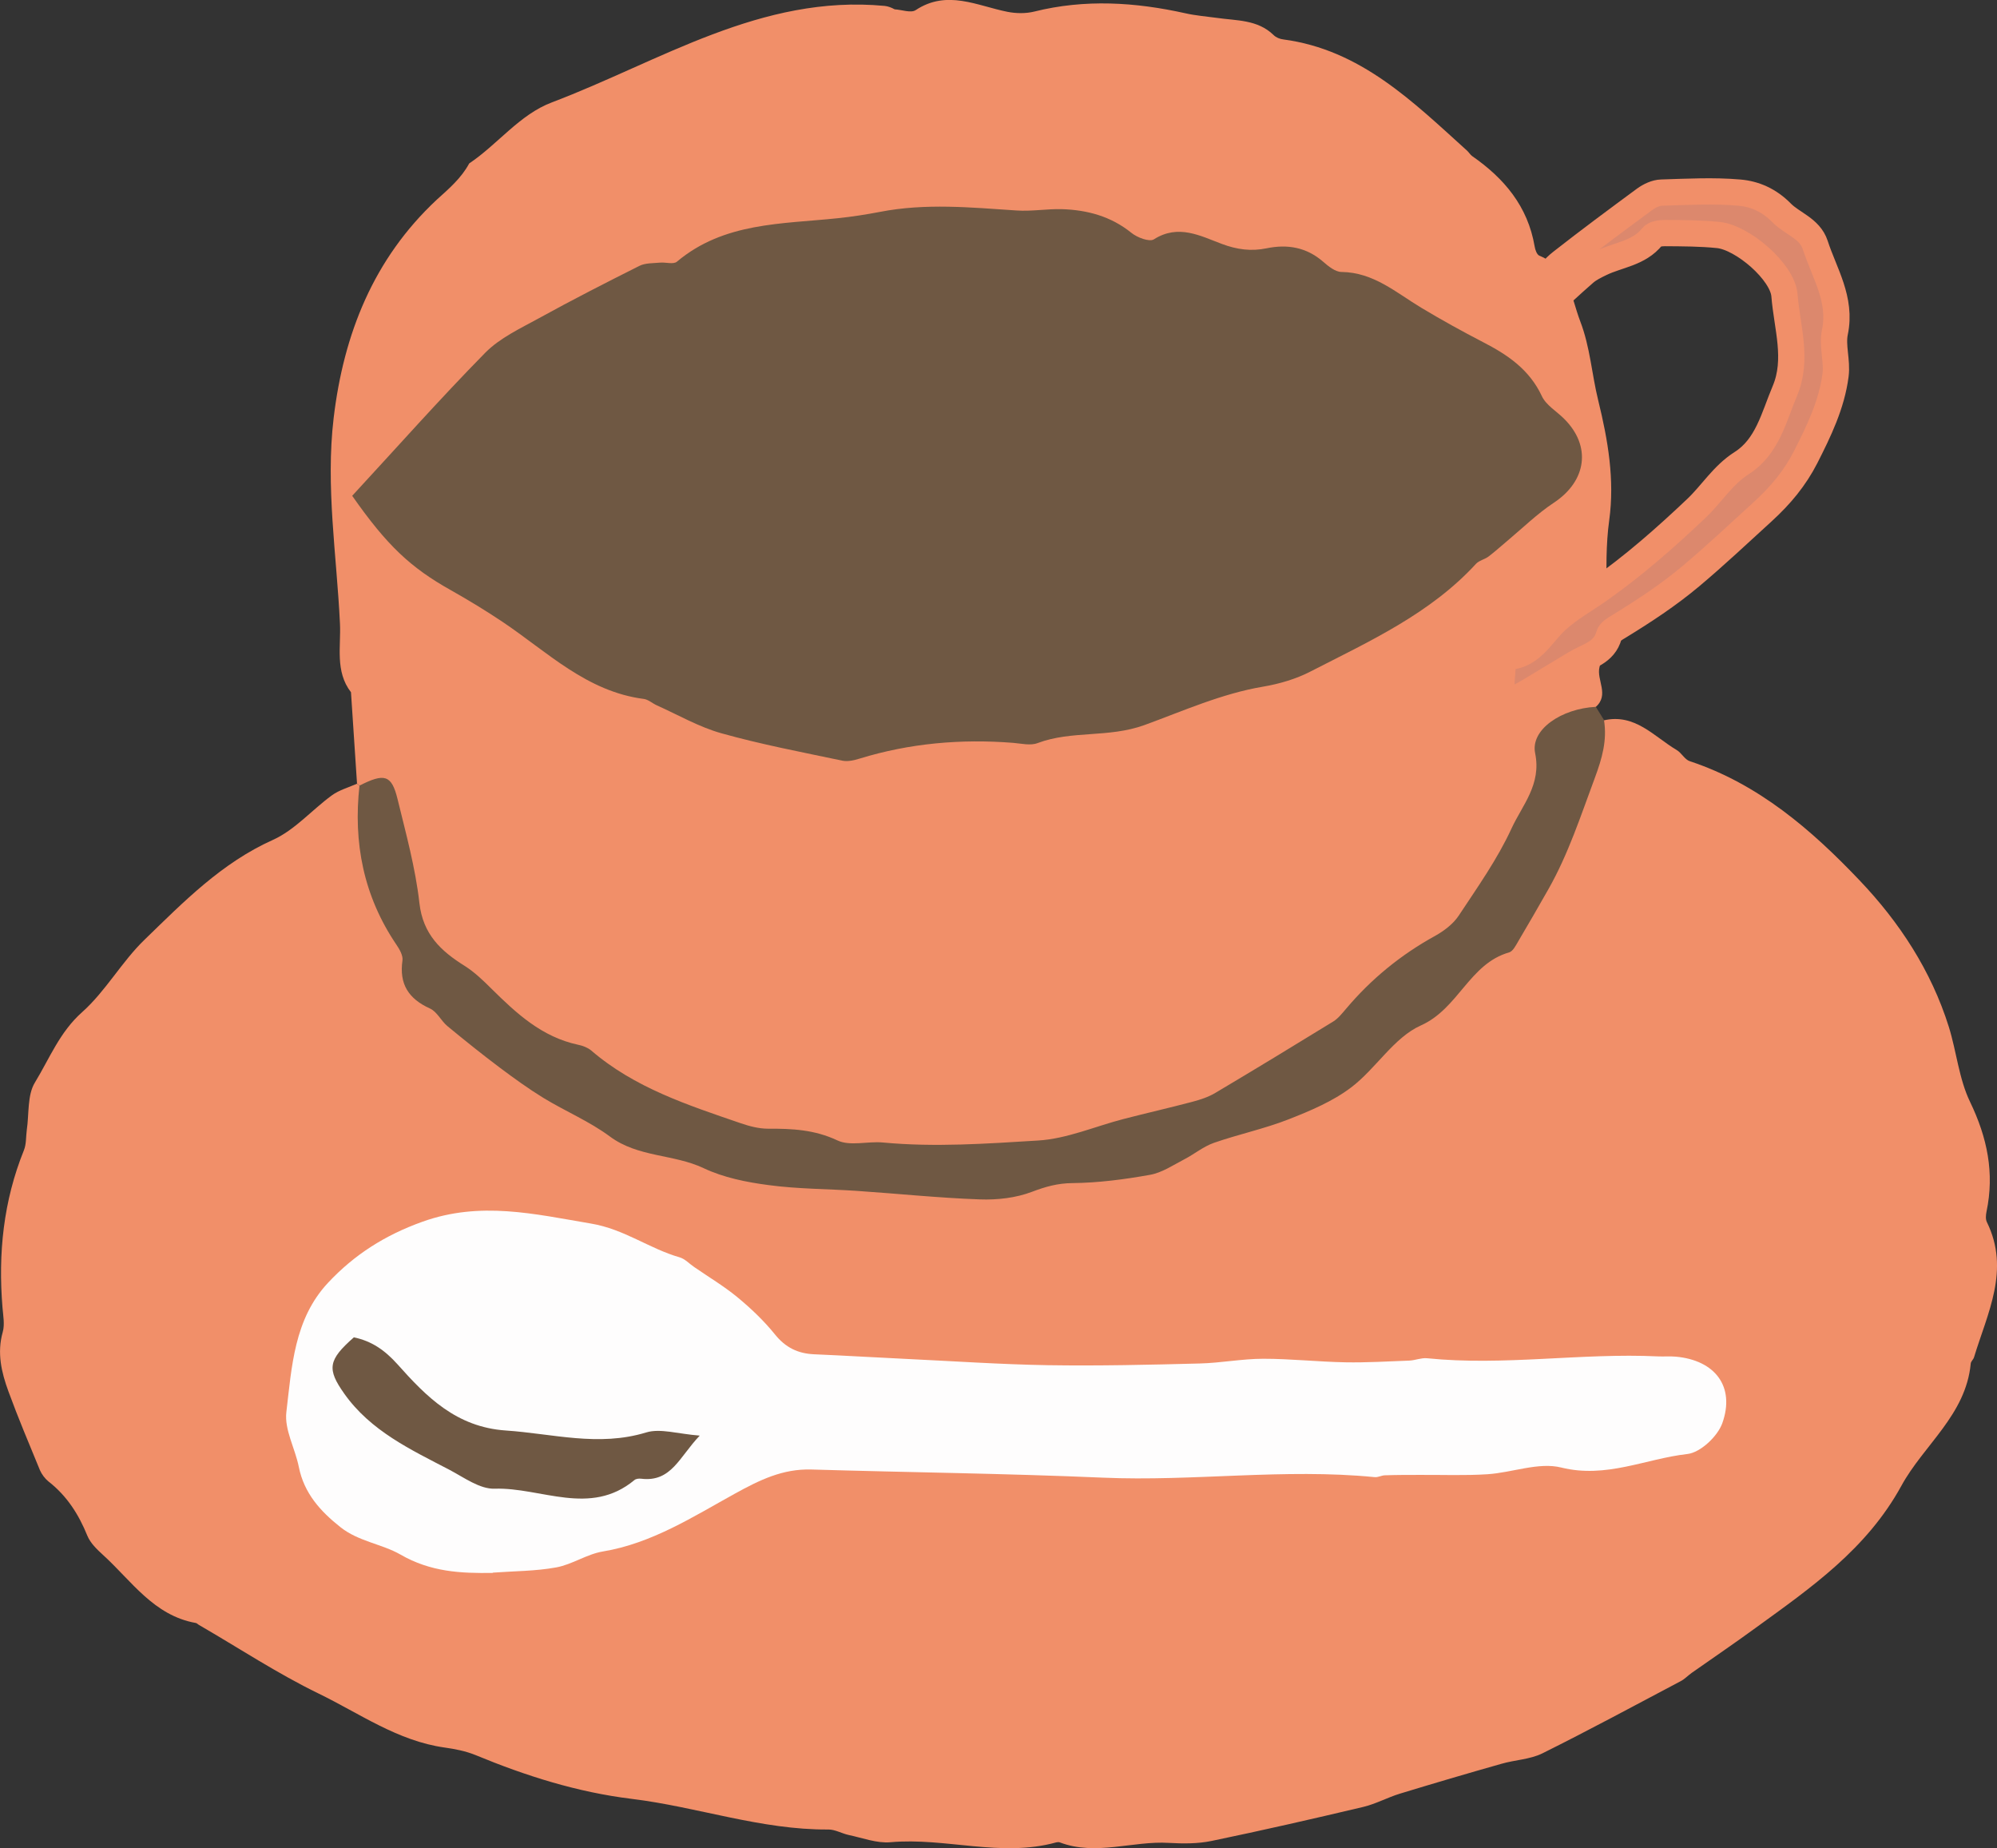
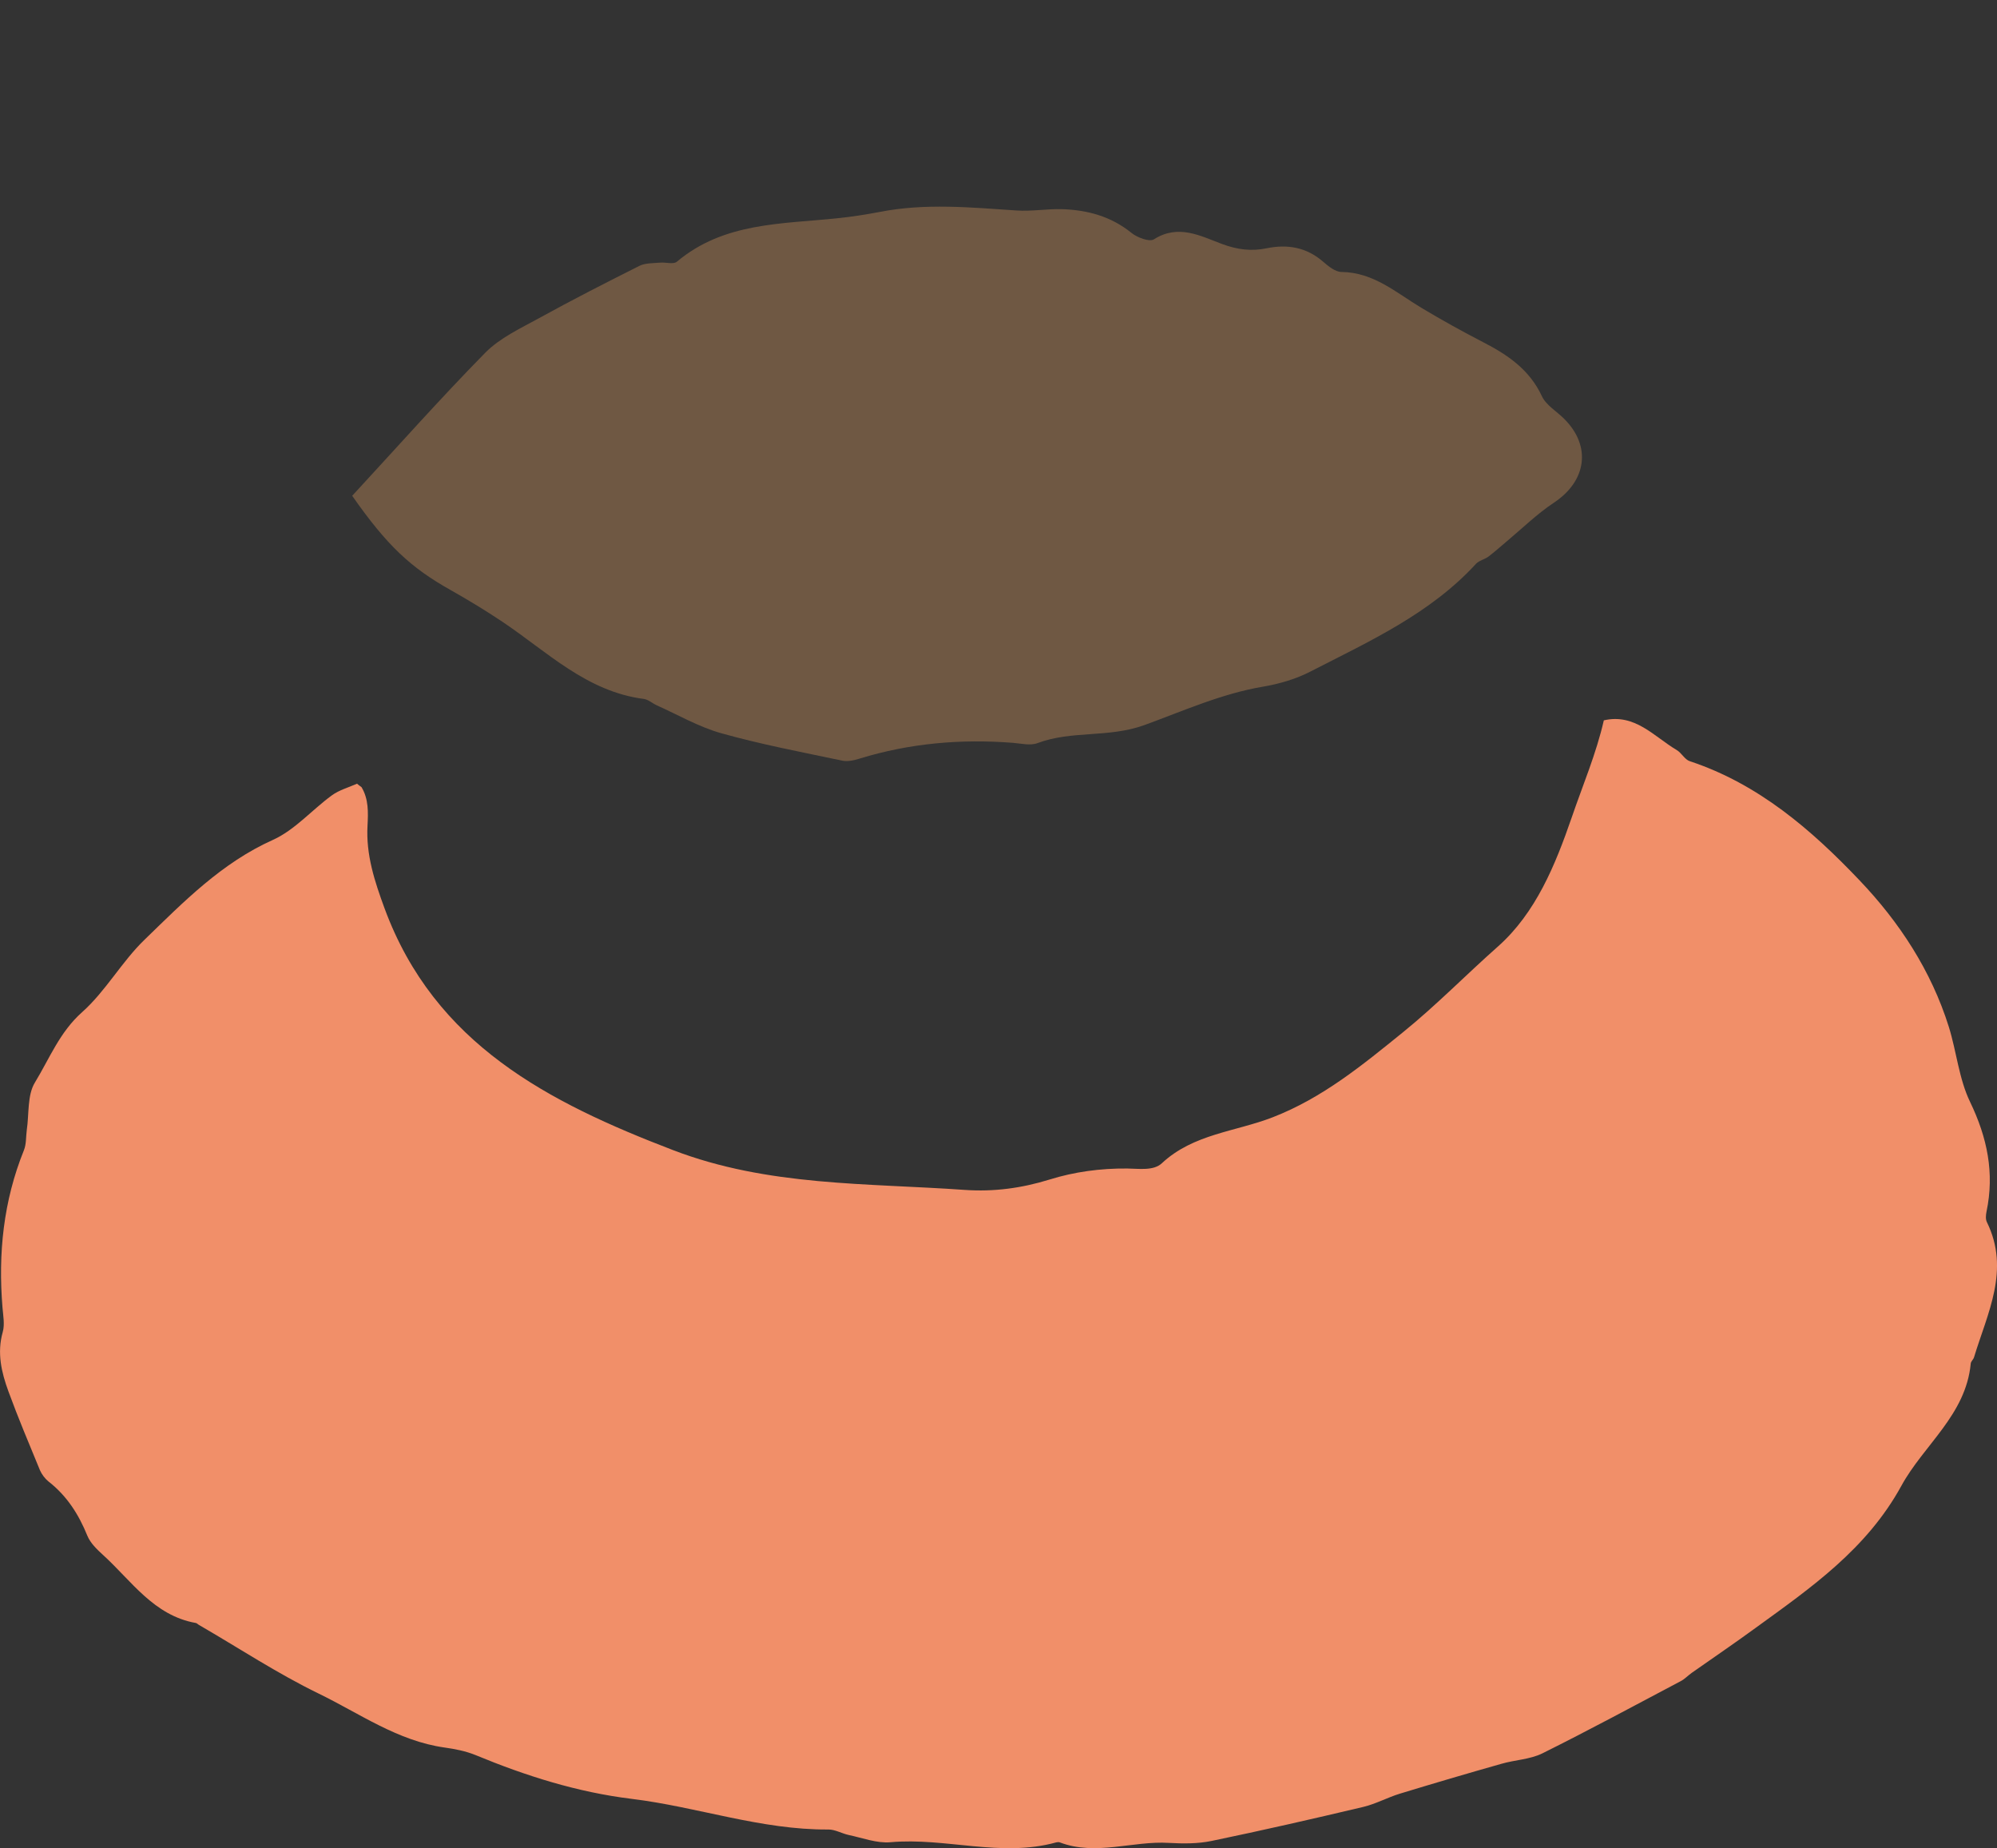
<svg xmlns="http://www.w3.org/2000/svg" id="_レイヤー_2" data-name="レイヤー 2" viewBox="0 0 152.03 140.68">
  <rect x="0" y="0" width="152.03" height="140.68" fill="#333333" stroke="none" />
  <defs>
    <style>
      .cls-1 {
        fill: #dc886d;
        stroke: #f18f69;
        stroke-miterlimit: 10;
        stroke-width: 2px;
      }

      .cls-2 {
        fill: #f18f69;
      }

      .cls-3 {
        fill: #6f5843;
      }

      .cls-4 {
        fill: #fefdfd;
      }
    </style>
  </defs>
  <g id="_編集モード" data-name="編集モード">
    <g>
      <path class="cls-2" d="M122.09,54.83c2.38-.55,3.82,1.23,5.56,2.26.37.22.61.73,1,.85,5.22,1.73,9.25,5.21,12.92,9.07,3.03,3.18,5.45,6.87,6.79,11.14.59,1.89.77,3.96,1.62,5.72,1.31,2.72,1.87,5.41,1.25,8.36-.05.25-.08.57.03.79,1.79,3.64.04,6.93-.98,10.29-.05.17-.24.31-.25.48-.37,3.91-3.58,6.19-5.28,9.3-2.64,4.82-6.87,7.75-11.09,10.81-1.6,1.17-3.24,2.28-4.86,3.42-.3.21-.55.49-.87.65-3.5,1.85-6.98,3.73-10.52,5.49-.94.46-2.08.49-3.11.79-2.58.73-5.16,1.49-7.72,2.27-.95.29-1.83.78-2.79,1.01-3.84.91-7.69,1.79-11.55,2.59-1.05.22-2.17.21-3.25.15-2.77-.17-5.55,1.01-8.31-.04-.08-.03-.19-.02-.27,0-4.21,1.17-8.41-.39-12.63-.01-1.03.09-2.11-.33-3.16-.55-.52-.11-1.03-.42-1.55-.42-5.12.04-9.96-1.72-14.97-2.33-4.16-.51-8.07-1.75-11.91-3.34-.74-.3-1.56-.46-2.35-.57-3.56-.5-6.46-2.59-9.57-4.1-3.15-1.53-6.1-3.48-9.14-5.24-.08-.05-.15-.13-.23-.14-3.2-.57-4.89-3.21-7.06-5.18-.46-.42-.96-.9-1.19-1.46-.66-1.63-1.56-3.04-2.96-4.13-.27-.22-.51-.54-.65-.86-.82-1.99-1.66-3.98-2.4-6-.53-1.45-.88-2.93-.43-4.52.16-.57.03-1.24-.02-1.86-.34-4.11.07-8.11,1.63-11.97.19-.47.15-1.03.22-1.55.18-1.22.03-2.65.62-3.61,1.11-1.82,1.88-3.83,3.59-5.35,1.8-1.6,3.02-3.85,4.77-5.53,2.96-2.87,5.85-5.83,9.75-7.58,1.67-.75,2.97-2.28,4.49-3.39.56-.41,1.27-.6,1.92-.89.11.09.22.18.34.26.55.91.51,1.93.46,2.91-.13,2.24.54,4.26,1.3,6.33,3.82,10.34,12.49,14.76,21.96,18.39,7.22,2.77,14.76,2.5,22.23,3.03,2.18.15,4.3-.13,6.43-.79,1.89-.59,3.89-.86,5.91-.84.91.01,2.01.19,2.64-.4,2.4-2.24,5.61-2.4,8.44-3.5,3.79-1.47,6.83-3.97,9.94-6.49,2.53-2.05,4.79-4.37,7.21-6.51,2.88-2.56,4.36-6.19,5.61-9.81.84-2.46,1.87-4.86,2.45-7.41Z" />
-       <path class="cls-2" d="M27.18,59.65c-.15-2.32-.31-4.64-.46-6.96-1.23-1.59-.75-3.5-.84-5.24-.25-5.21-1.1-10.41-.48-15.63.76-6.39,3.03-12.12,7.85-16.62.92-.83,1.87-1.64,2.47-2.76,2.18-1.46,3.83-3.72,6.3-4.65C50.26,4.67,57.94-.44,67.35.45c.27.03.52.13.76.26.54.03,1.24.3,1.6.06,2.39-1.58,4.67-.33,6.99.13.66.13,1.39.14,2.04-.02,3.85-.96,7.68-.72,11.5.13.79.18,1.6.24,2.39.35,1.51.22,3.11.12,4.33,1.31.18.18.47.3.73.33,5.9.78,9.88,4.75,14,8.47.13.12.23.29.37.4,2.45,1.7,4.25,3.83,4.77,6.88.04.26.17.63.36.71,2.26.93,2.39,3.1,3.11,4.99.76,1.97.88,4.04,1.37,6.02.75,3.05,1.26,6.05.84,9.12-.52,3.72.19,7.49-.74,11.18-.25.98.78,2.12-.3,3.05-2.5,1.06-3.38,2.86-4.22,5.58-1.63,5.3-4.15,10.37-9.37,13.52-3.39,2.04-6.03,5.11-9.38,7.34-8.58,5.72-18.06,7.41-28.11,7.52-4.31.05-8.45-.88-12.65-1.36-4.11-.47-7.66-2.72-11.33-4.48-4.51-2.16-8.49-5.1-12.25-8.38-1.5-1.31-2.61-2.68-2.85-4.74-.25-2.16-.82-4.27-1.3-6.39-.36-1.55-1.15-2.38-2.65-2.64l-.18-.15Z" />
-       <path class="cls-3" d="M27.36,59.8c1.9-.97,2.45-.83,2.9,1,.64,2.63,1.37,5.26,1.67,7.94.27,2.38,1.64,3.65,3.45,4.78.74.47,1.4,1.1,2.02,1.72,1.91,1.89,3.85,3.69,6.61,4.28.35.07.72.21.99.43,3.31,2.85,7.36,4.16,11.38,5.54.67.23,1.39.42,2.09.42,1.82-.01,3.54.07,5.28.89.97.46,2.31.05,3.47.16,3.94.37,7.88.09,11.8-.15,2.2-.13,4.35-1.08,6.52-1.64,1.74-.45,3.5-.85,5.24-1.31.6-.16,1.22-.36,1.75-.68,3-1.78,5.99-3.6,8.97-5.43.37-.23.67-.61.96-.95,1.92-2.28,4.18-4.13,6.8-5.57.68-.38,1.38-.91,1.8-1.55,1.42-2.15,2.94-4.29,4.01-6.62.82-1.78,2.29-3.34,1.8-5.73-.37-1.8,2.01-3.4,4.62-3.53.21.34.41.67.62,1,.25,1.55-.14,2.91-.7,4.42-1.07,2.87-2.01,5.78-3.53,8.46-.76,1.34-1.53,2.67-2.31,3.99-.18.31-.4.74-.68.82-3.03.86-3.85,4.28-6.72,5.56-2.06.92-3.42,3.29-5.31,4.72-1.4,1.06-3.11,1.78-4.77,2.43-1.84.72-3.79,1.13-5.66,1.78-.81.28-1.5.86-2.27,1.26-.85.44-1.7,1.02-2.61,1.18-1.95.35-3.94.61-5.91.63-1.12.01-2.04.27-3.07.66-1.23.47-2.65.63-3.98.58-3.13-.11-6.26-.44-9.39-.65-2.23-.15-4.49-.14-6.7-.44-1.68-.22-3.42-.57-4.94-1.29-2.29-1.08-4.97-.81-7.12-2.4-1.56-1.16-3.41-1.93-5.08-2.95-1.14-.7-2.23-1.49-3.3-2.29-1.36-1.02-2.69-2.09-4-3.17-.48-.4-.79-1.1-1.33-1.34-1.63-.74-2.35-1.86-2.09-3.66.05-.38-.23-.86-.47-1.21-2.49-3.68-3.29-7.75-2.8-12.12Z" />
-       <path class="cls-4" d="M37.53,119.72c-2.46.04-4.75-.07-7.05-1.4-1.39-.8-3.19-.99-4.56-2.08-1.53-1.21-2.77-2.58-3.17-4.58-.28-1.41-1.11-2.84-.95-4.18.41-3.45.59-7.08,3.17-9.84,2-2.14,4.34-3.63,7.19-4.65,4.41-1.58,8.51-.59,12.83.14,2.53.42,4.44,1.91,6.75,2.57.41.12.74.49,1.11.74,1.1.76,2.26,1.45,3.28,2.29,1.03.85,2.02,1.79,2.86,2.83.81,1.01,1.76,1.47,3.01,1.52,2.32.1,4.64.24,6.95.35,3.61.17,7.22.42,10.83.48,3.85.06,7.7-.03,11.55-.13,1.62-.04,3.23-.36,4.85-.36,2.07,0,4.15.23,6.23.27,1.63.03,3.25-.07,4.88-.13.45-.02.9-.22,1.34-.18,5.87.6,11.73-.42,17.59-.14.45.02.91-.02,1.36.02,2.98.27,4.53,2.27,3.54,5.06-.36,1.01-1.67,2.24-2.66,2.35-3.18.36-6.18,1.88-9.6,1.03-1.73-.43-3.74.39-5.63.51-1.7.11-3.42.04-5.13.05-.88,0-1.77,0-2.65.03-.27,0-.54.17-.8.14-6.9-.68-13.79.34-20.69.04-7.4-.32-14.8-.4-22.2-.62-2.17-.06-3.91.79-5.8,1.83-3.19,1.76-6.33,3.79-10.07,4.41-1.21.2-2.33.99-3.54,1.21-1.58.29-3.22.28-4.83.4Z" />
      <path class="cls-3" d="M26.81,37.74c3.41-3.69,6.68-7.38,10.14-10.9,1.11-1.12,2.66-1.84,4.08-2.62,2.52-1.39,5.09-2.7,7.66-3.99.45-.22,1.04-.19,1.56-.24.43-.04,1.02.15,1.28-.07,3.58-3.01,7.98-2.86,12.24-3.31,1.08-.11,2.15-.28,3.21-.48,3.47-.68,6.94-.34,10.41-.11,1.14.08,2.3-.13,3.45-.1,1.93.06,3.73.54,5.29,1.8.44.36,1.37.71,1.71.5,1.87-1.19,3.55-.26,5.19.35,1.15.43,2.23.57,3.39.33,1.6-.33,3.04-.08,4.31,1.02.4.35.93.78,1.4.78,2.45.03,4.16,1.58,6.08,2.73,1.53.92,3.09,1.78,4.67,2.6,1.89.97,3.55,2.09,4.5,4.12.32.69,1.12,1.15,1.69,1.72,2.1,2.08,1.72,4.74-.77,6.39-1.27.84-2.37,1.92-3.54,2.9-.48.4-.94.82-1.44,1.2-.29.22-.7.29-.94.54-3.5,3.82-8.13,5.91-12.61,8.21-1.1.57-2.36.94-3.59,1.15-3.17.53-6.12,1.86-9.06,2.93-2.74.99-5.52.39-8.13,1.37-.55.21-1.25.03-1.88-.02-3.96-.31-7.86.03-11.67,1.2-.41.13-.89.24-1.3.16-3.09-.65-6.2-1.24-9.23-2.09-1.71-.48-3.29-1.4-4.92-2.13-.33-.15-.63-.43-.97-.48-4.36-.56-7.36-3.59-10.78-5.88-1.27-.85-2.59-1.65-3.92-2.4-3.05-1.71-4.85-3.38-7.52-7.2Z" />
-       <path class="cls-3" d="M26.94,101.79c1.34.28,2.34.96,3.32,2.05,2.2,2.47,4.47,4.78,8.24,5.04,3.57.24,7.06,1.26,10.69.15,1.08-.33,2.4.11,4.08.24-1.56,1.63-2.16,3.56-4.46,3.28-.17-.02-.4,0-.52.11-3.37,2.79-7.09.54-10.63.65-1.13.04-2.33-.85-3.43-1.43-2.95-1.54-6-2.95-8.02-5.8-1.33-1.88-1.24-2.56.73-4.29Z" />
-       <path class="cls-1" d="M117.51,23.67c-.45-1.58.19-2.81,1.38-3.74,2.08-1.63,4.2-3.2,6.33-4.77.36-.26.84-.49,1.27-.5,1.97-.06,3.96-.17,5.92,0,1.18.1,2.28.58,3.22,1.54.82.83,2.15,1.19,2.56,2.44.7,2.16,2.02,4.15,1.5,6.64-.22,1.04.19,2.2.05,3.27-.29,2.24-1.27,4.26-2.28,6.25-.82,1.6-1.9,2.9-3.28,4.16-1.8,1.64-3.57,3.31-5.45,4.89-1.74,1.46-3.59,2.67-5.5,3.84-.29.17-.67.4-.74.67-.36,1.34-1.6,1.56-2.56,2.14-1.17.7-2.33,1.42-3.5,2.11-.63.37-1.29.71-2.25,1.23.1-1.46.17-2.58.26-3.86,2.07.14,2.83-1.63,4.03-2.74,1.01-.93,2.17-1.56,3.26-2.33,2.64-1.85,5.08-4,7.42-6.22,1.17-1.11,2.01-2.53,3.44-3.44,1.97-1.25,2.45-3.51,3.29-5.49,1.02-2.42.16-4.87-.03-7.28-.14-1.79-3.17-4.39-5.02-4.59-1.35-.14-2.72-.14-4.08-.15-.33,0-.79.06-.96.27-1.02,1.28-2.6,1.38-3.92,2.02-.43.21-.87.42-1.23.73-1.07.93-2.11,1.91-3.16,2.88l.03.04Z" />
    </g>
  </g>
</svg>